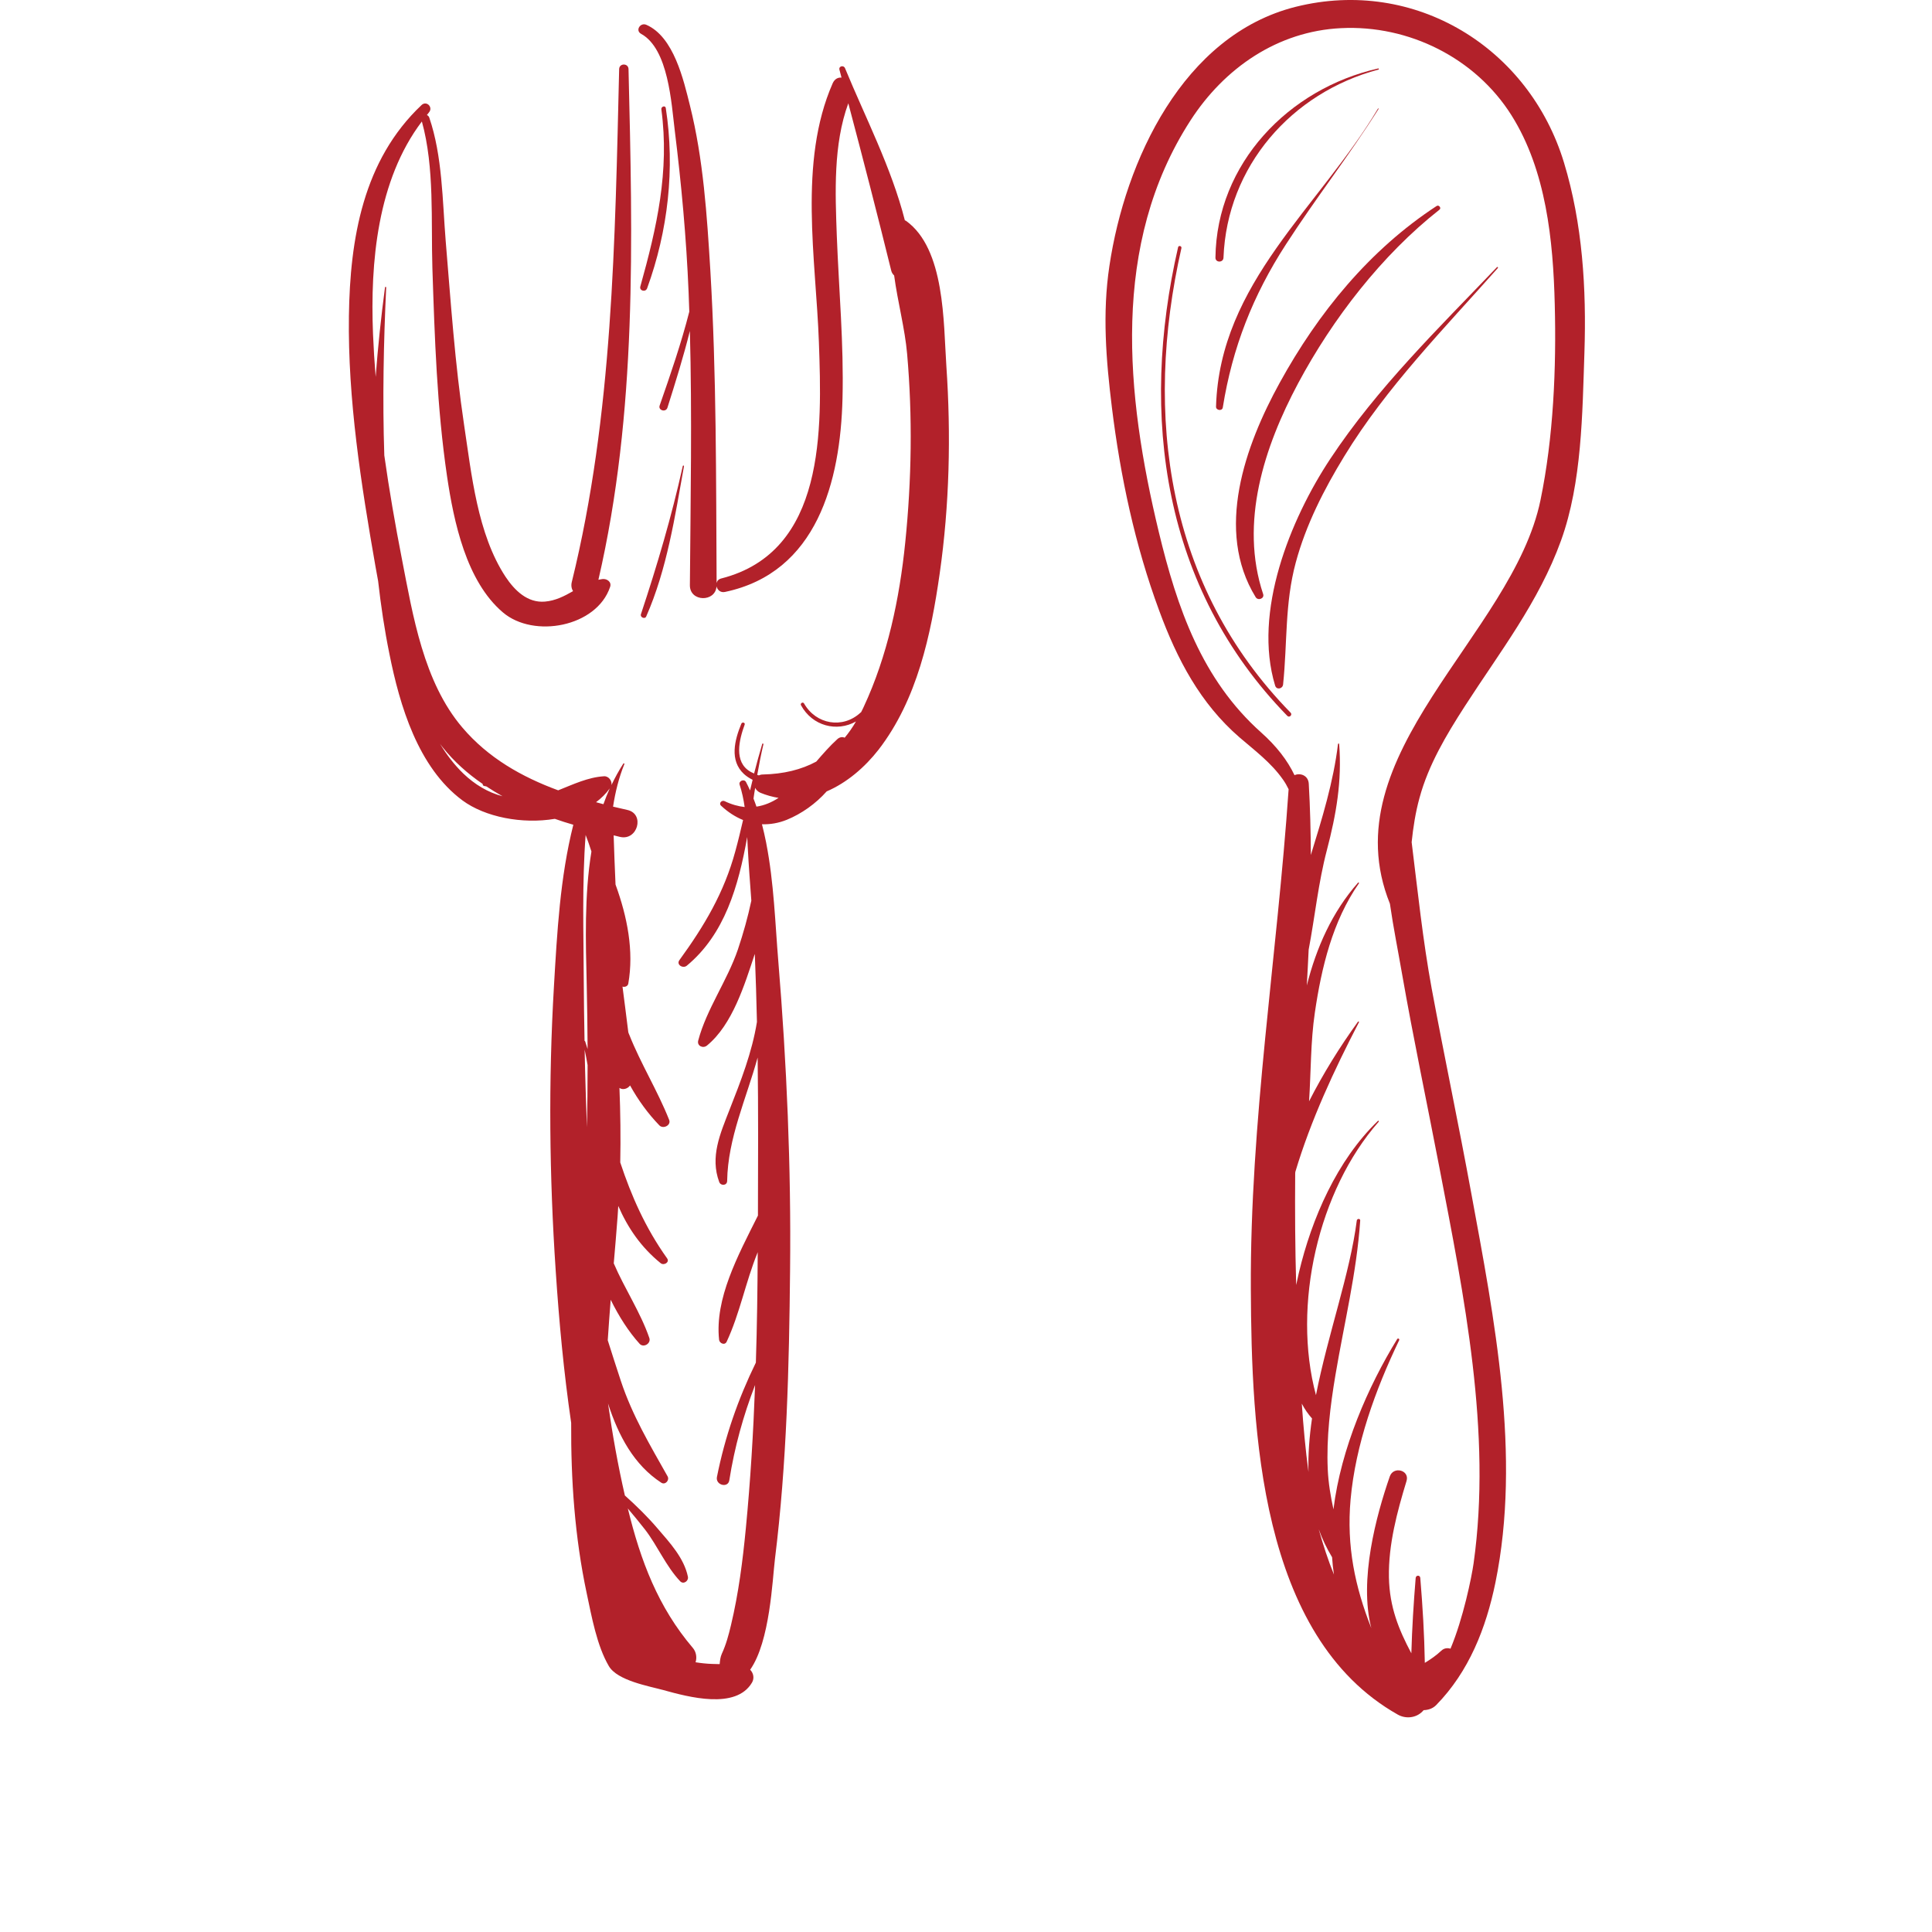
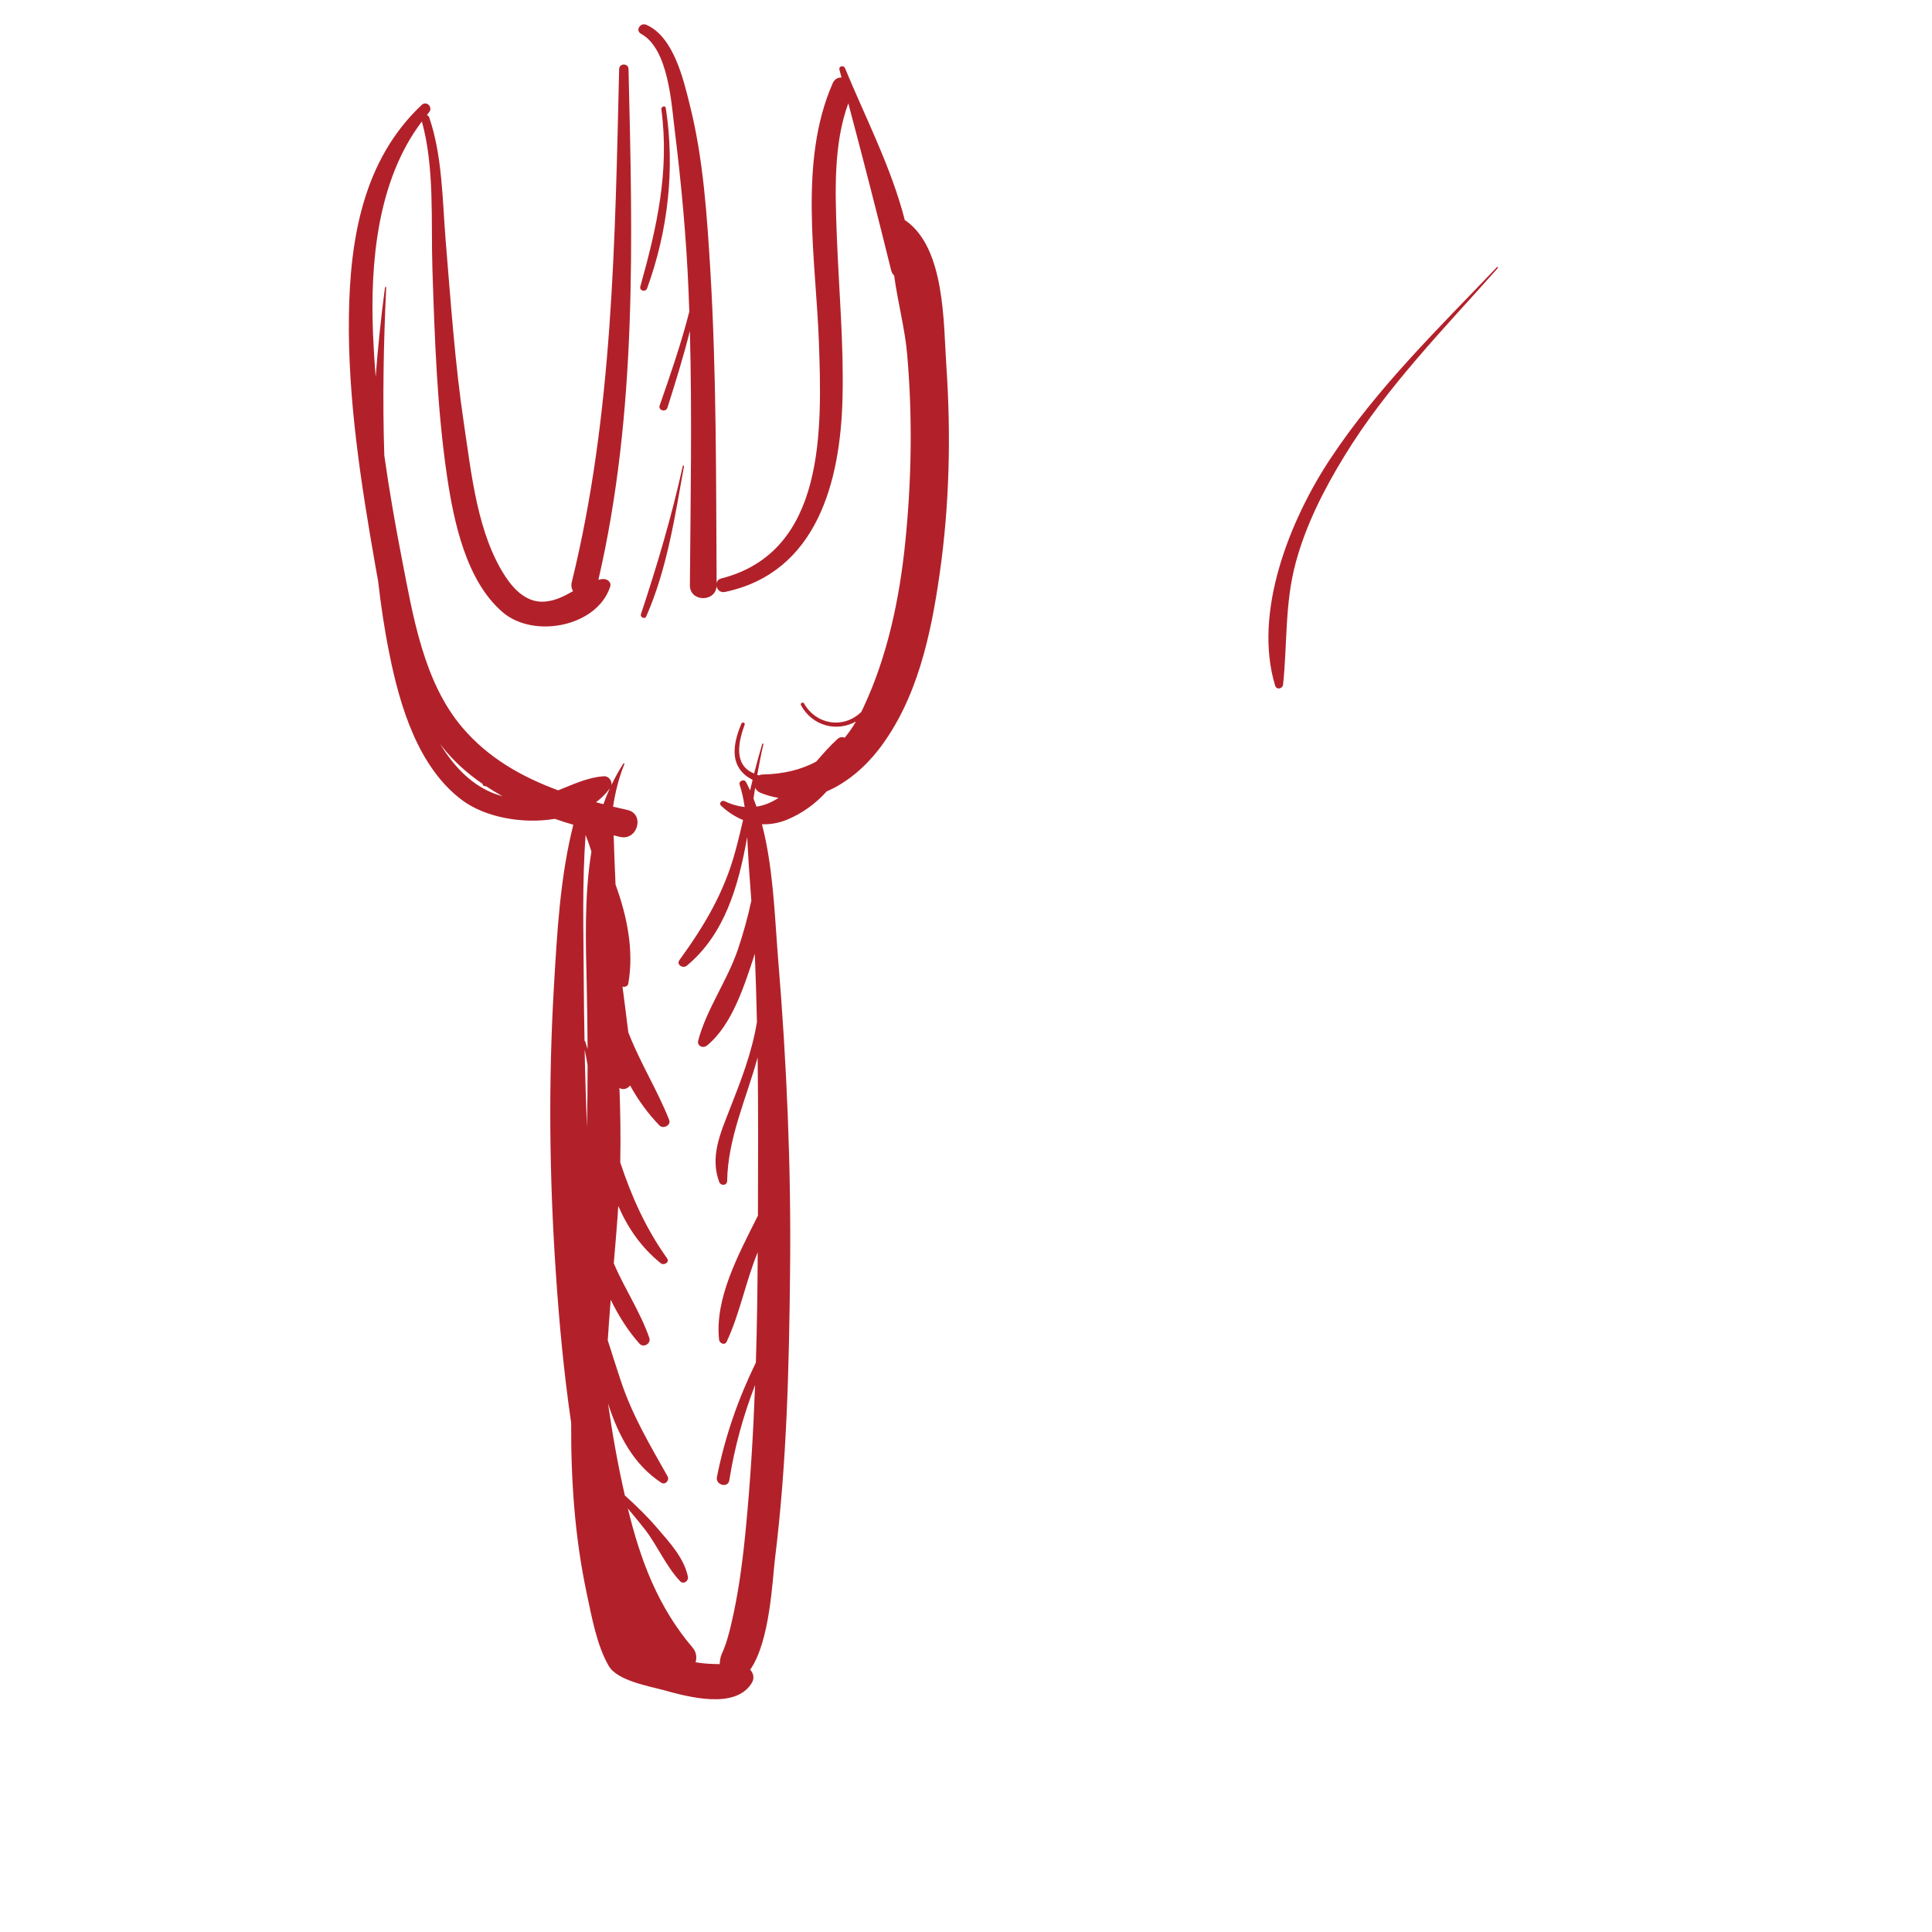
<svg xmlns="http://www.w3.org/2000/svg" width="72" height="72" viewBox="0 0 72 72" fill="none">
  <g clip-path="url(#clip0_251_287)">
    <path d="M28.191 30.061C28.158 29.959 28.118 29.86 28.081 29.761C28.099 29.625 28.121 29.493 28.143 29.361C28.18 29.438 28.246 29.504 28.337 29.544C28.561 29.636 28.788 29.698 29.015 29.735C28.759 29.9 28.488 30.017 28.191 30.061ZM17.269 28.83C16.932 28.504 16.646 28.13 16.4 27.723C16.43 27.763 16.459 27.804 16.492 27.844C16.921 28.383 17.43 28.834 17.987 29.215C17.987 29.251 18.002 29.284 18.046 29.292C18.072 29.295 18.097 29.303 18.123 29.306C18.321 29.435 18.522 29.559 18.728 29.673C18.185 29.534 17.69 29.233 17.269 28.83ZM22.723 29.383C22.635 29.578 22.558 29.772 22.488 29.97C22.396 29.948 22.305 29.922 22.213 29.896C22.407 29.75 22.58 29.581 22.723 29.383ZM21.81 38.817C21.806 38.799 21.795 38.792 21.784 38.788C21.77 38.033 21.759 37.278 21.755 36.523C21.748 34.753 21.689 32.905 21.825 31.117C21.905 31.322 21.975 31.527 22.041 31.733C21.773 33.371 21.828 35.093 21.865 36.699C21.883 37.501 21.894 38.3 21.898 39.096C21.869 39.004 21.839 38.909 21.81 38.817ZM21.872 42.01C21.839 41.046 21.806 40.082 21.788 39.118C21.828 39.308 21.865 39.499 21.898 39.693C21.898 40.467 21.891 41.236 21.872 42.01ZM33.762 8.228C33.747 8.221 33.733 8.214 33.721 8.21C33.223 6.253 32.241 4.362 31.493 2.544C31.442 2.415 31.248 2.463 31.284 2.599C31.31 2.698 31.335 2.793 31.361 2.892C31.229 2.881 31.105 2.94 31.031 3.105C29.745 6.037 30.408 9.661 30.518 12.755C30.632 15.995 30.778 20.565 26.879 21.558C26.776 21.584 26.725 21.65 26.706 21.727C26.684 17.838 26.703 13.953 26.472 10.072C26.347 8.027 26.212 5.93 25.713 3.936C25.475 2.98 25.112 1.371 24.086 0.924C23.862 0.828 23.665 1.136 23.892 1.261C24.914 1.822 25.021 3.86 25.145 4.853C25.394 6.865 25.578 8.862 25.662 10.889C25.673 11.131 25.677 11.373 25.688 11.615C25.387 12.795 24.988 13.953 24.584 15.111C24.518 15.295 24.815 15.379 24.874 15.192C25.174 14.243 25.471 13.293 25.71 12.333C25.794 15.492 25.735 18.648 25.71 21.811C25.706 22.438 26.663 22.449 26.703 21.852C26.732 21.98 26.849 22.097 27.018 22.06C30.452 21.338 31.321 17.937 31.398 14.844C31.449 12.824 31.262 10.805 31.185 8.785C31.127 7.18 31.05 5.392 31.614 3.849C32.164 5.923 32.699 7.994 33.212 10.079C33.23 10.16 33.271 10.218 33.322 10.266C33.454 11.252 33.725 12.253 33.806 13.191C34.011 15.522 33.974 17.886 33.736 20.213C33.524 22.306 33.077 24.443 32.182 26.356C32.153 26.422 32.12 26.484 32.087 26.547C32.083 26.547 32.072 26.55 32.069 26.558C31.405 27.173 30.408 26.997 29.965 26.217C29.924 26.143 29.811 26.209 29.851 26.283C30.273 27.056 31.185 27.291 31.9 26.887C31.772 27.107 31.632 27.309 31.479 27.492C31.398 27.455 31.295 27.463 31.204 27.547C30.94 27.785 30.683 28.078 30.419 28.383C29.862 28.683 29.206 28.845 28.429 28.863C28.37 28.863 28.319 28.878 28.279 28.896C28.257 28.889 28.238 28.885 28.22 28.878C28.29 28.485 28.363 28.101 28.451 27.734C28.455 27.708 28.414 27.697 28.407 27.723C28.297 28.09 28.198 28.456 28.103 28.826C28.059 28.804 28.011 28.786 27.967 28.76C27.333 28.397 27.549 27.562 27.751 27.005C27.78 26.928 27.656 26.895 27.627 26.972C27.377 27.58 27.179 28.339 27.725 28.845C27.821 28.933 27.931 29.002 28.048 29.061C28.015 29.193 27.982 29.325 27.953 29.457C27.905 29.35 27.854 29.244 27.802 29.145C27.733 29.013 27.517 29.105 27.564 29.244C27.652 29.512 27.711 29.79 27.751 30.076C27.517 30.05 27.267 29.984 27.003 29.856C26.897 29.805 26.776 29.937 26.871 30.025C27.124 30.263 27.403 30.442 27.692 30.56C27.601 30.952 27.509 31.34 27.403 31.725C26.985 33.268 26.248 34.503 25.321 35.779C25.193 35.951 25.449 36.105 25.592 35.991C27.007 34.822 27.52 33.026 27.846 31.194C27.854 31.329 27.861 31.469 27.868 31.604C27.901 32.257 27.953 32.913 28 33.565C27.872 34.173 27.703 34.775 27.502 35.376C27.106 36.545 26.329 37.608 26.021 38.777C25.966 38.978 26.201 39.085 26.347 38.964C27.297 38.187 27.751 36.691 28.128 35.552C28.128 35.548 28.128 35.548 28.128 35.544C28.128 35.566 28.129 35.585 28.132 35.607C28.165 36.431 28.191 37.26 28.209 38.084C28.026 39.224 27.608 40.287 27.183 41.368C26.838 42.255 26.457 43.113 26.802 44.047C26.86 44.205 27.099 44.187 27.099 44.007C27.124 42.42 27.813 40.943 28.235 39.411C28.261 41.376 28.253 43.336 28.246 45.301C27.487 46.815 26.637 48.398 26.798 49.926C26.809 50.058 27.007 50.153 27.08 50.003C27.572 48.951 27.788 47.775 28.227 46.694C28.231 46.682 28.235 46.672 28.238 46.664C28.231 48.035 28.213 49.409 28.169 50.78C27.509 52.129 27.018 53.536 26.718 55.043C26.659 55.347 27.132 55.468 27.179 55.167C27.374 53.932 27.7 52.756 28.14 51.616C28.074 53.401 27.967 55.182 27.795 56.959C27.678 58.169 27.524 59.382 27.242 60.562C27.157 60.922 27.058 61.292 26.901 61.629C26.846 61.75 26.831 61.885 26.82 62.017C26.729 62.014 26.637 62.014 26.538 62.01C26.333 62.003 26.127 61.981 25.922 61.948C25.977 61.772 25.948 61.563 25.82 61.413C24.526 59.895 23.873 58.165 23.401 56.23C23.397 56.227 23.397 56.219 23.393 56.212C23.613 56.472 23.833 56.74 24.042 57.007C24.511 57.619 24.819 58.37 25.347 58.928C25.471 59.06 25.669 58.92 25.636 58.759C25.493 58.063 24.958 57.487 24.507 56.963C24.13 56.52 23.716 56.117 23.287 55.732C23.027 54.599 22.825 53.459 22.66 52.305C23.049 53.514 23.631 54.596 24.643 55.255C24.79 55.354 24.962 55.164 24.878 55.017C24.218 53.844 23.566 52.756 23.137 51.462C22.968 50.956 22.811 50.454 22.649 49.948C22.682 49.446 22.719 48.94 22.759 48.438C23.063 49.057 23.423 49.622 23.837 50.08C23.98 50.238 24.266 50.073 24.2 49.867C23.87 48.904 23.276 48.024 22.873 47.082C22.924 46.499 22.972 45.916 23.016 45.337C23.027 45.206 23.034 45.074 23.041 44.942C23.393 45.752 23.888 46.481 24.621 47.075C24.742 47.174 24.969 47.042 24.859 46.892C24.046 45.752 23.525 44.557 23.115 43.322C23.133 42.391 23.122 41.467 23.085 40.544C23.21 40.632 23.393 40.577 23.481 40.452C23.785 41.002 24.152 41.504 24.573 41.94C24.716 42.087 25.021 41.936 24.936 41.731C24.504 40.642 23.884 39.653 23.452 38.564C23.437 38.535 23.426 38.502 23.415 38.469C23.349 37.901 23.269 37.337 23.199 36.768C23.287 36.794 23.397 36.757 23.415 36.655C23.628 35.442 23.379 34.17 22.939 32.964C22.913 32.352 22.887 31.744 22.869 31.131C22.95 31.15 23.03 31.172 23.111 31.19C23.763 31.337 24.038 30.336 23.386 30.186C23.206 30.146 23.027 30.105 22.847 30.061C22.931 29.519 23.06 28.987 23.269 28.474C23.28 28.449 23.243 28.438 23.228 28.46C23.063 28.716 22.917 28.984 22.788 29.255C22.814 29.097 22.679 28.918 22.51 28.929C21.916 28.965 21.366 29.229 20.802 29.453C19.446 28.954 18.189 28.243 17.229 27.111C15.784 25.414 15.389 22.944 14.978 20.833C14.729 19.557 14.505 18.267 14.322 16.973C14.252 14.873 14.296 12.762 14.392 10.71C14.392 10.684 14.351 10.684 14.348 10.71C14.201 11.816 14.084 12.927 14 14.045C13.956 13.51 13.923 12.978 13.901 12.443C13.794 9.782 14.062 6.718 15.722 4.527C16.199 6.245 16.059 8.236 16.114 9.999C16.199 12.586 16.283 15.185 16.66 17.75C16.91 19.433 17.372 21.661 18.742 22.823C19.893 23.801 22.235 23.365 22.737 21.873C22.803 21.679 22.609 21.558 22.448 21.58C22.396 21.588 22.349 21.595 22.301 21.606C23.745 15.361 23.576 8.943 23.423 2.573C23.415 2.349 23.082 2.349 23.074 2.573C22.921 8.932 22.84 15.474 21.311 21.683C21.275 21.819 21.3 21.939 21.355 22.031C21.033 22.214 20.703 22.387 20.307 22.42C19.655 22.475 19.178 22.002 18.841 21.496C17.789 19.898 17.573 17.67 17.294 15.826C16.954 13.554 16.8 11.259 16.609 8.972C16.488 7.477 16.488 5.813 15.997 4.38C15.979 4.332 15.946 4.303 15.909 4.288C15.935 4.255 15.96 4.222 15.986 4.189C16.151 3.999 15.898 3.739 15.711 3.914C13.53 5.971 13.043 8.903 13.003 11.773C12.959 14.884 13.457 18.047 13.992 21.104C14.025 21.287 14.058 21.47 14.091 21.65C14.194 22.562 14.329 23.471 14.513 24.373C14.898 26.297 15.579 28.599 17.232 29.827C18.075 30.45 19.457 30.721 20.677 30.516C20.905 30.596 21.136 30.67 21.366 30.736C20.872 32.697 20.762 34.745 20.644 36.754C20.436 40.298 20.472 43.824 20.71 47.364C20.835 49.252 21.011 51.15 21.286 53.027C21.275 55.153 21.418 57.275 21.865 59.378C22.048 60.236 22.242 61.328 22.69 62.091C23.008 62.633 24.178 62.835 24.724 62.985C25.658 63.242 27.425 63.725 28.026 62.703C28.121 62.538 28.077 62.347 27.956 62.226C28.697 61.174 28.785 58.876 28.88 58.099C29.323 54.537 29.408 50.919 29.444 47.331C29.485 43.49 29.32 39.649 29.005 35.819C28.891 34.452 28.843 32.891 28.557 31.432V31.428C28.557 31.414 28.554 31.403 28.55 31.392C28.502 31.161 28.455 30.937 28.396 30.717C28.697 30.728 29.012 30.677 29.327 30.549C29.873 30.325 30.397 29.955 30.808 29.493C31.559 29.171 32.23 28.595 32.743 27.936C34.18 26.074 34.693 23.662 35.019 21.379C35.385 18.82 35.444 16.218 35.268 13.638C35.158 12.025 35.224 9.273 33.762 8.228Z" fill="#B2212A" />
    <path d="M24.116 10.746C24.896 8.602 25.16 6.282 24.812 4.028C24.797 3.918 24.633 3.966 24.647 4.076C24.955 6.378 24.479 8.474 23.863 10.677C23.819 10.838 24.057 10.9 24.116 10.746Z" fill="#B2212A" />
    <path d="M24.083 22.973C24.856 21.217 25.153 19.253 25.49 17.376C25.494 17.347 25.453 17.336 25.446 17.365C25.028 19.253 24.493 21.06 23.885 22.892C23.848 23.006 24.035 23.087 24.083 22.973Z" fill="#B2212A" />
-     <path d="M57.409 18.641C56.372 23.677 49.555 28.108 51.798 33.679C51.926 34.57 52.106 35.456 52.252 36.303C52.674 38.711 53.18 41.104 53.641 43.505C54.558 48.277 55.602 53.386 54.917 58.257C54.843 58.778 54.532 60.306 54.056 61.442C53.942 61.405 53.814 61.42 53.711 61.519C53.524 61.695 53.315 61.838 53.099 61.97C53.081 60.911 53.018 59.866 52.93 58.807C52.923 58.693 52.769 58.693 52.758 58.807C52.681 59.745 52.623 60.676 52.597 61.614C52.128 60.731 51.783 59.892 51.761 58.781C51.739 57.564 52.065 56.348 52.417 55.193C52.542 54.786 51.93 54.629 51.794 55.021C51.288 56.476 50.64 58.877 51.105 60.676C50.497 59.133 50.178 57.627 50.332 55.886C50.515 53.841 51.259 51.785 52.142 49.948C52.168 49.897 52.098 49.857 52.069 49.904C50.988 51.664 49.973 53.973 49.694 56.249C49.588 55.761 49.504 55.27 49.481 54.75C49.43 53.58 49.573 52.4 49.767 51.249C50.09 49.325 50.559 47.438 50.691 45.488C50.698 45.404 50.57 45.407 50.563 45.488C50.313 47.452 49.485 49.732 49.042 51.993C48.144 48.647 49.13 44.359 51.38 41.804C51.398 41.782 51.373 41.753 51.351 41.772C49.826 43.245 48.884 45.404 48.404 47.438C48.371 47.581 48.338 47.735 48.305 47.889C48.265 46.507 48.257 45.125 48.268 43.743C48.268 43.721 48.268 43.699 48.272 43.677C48.847 41.753 49.723 39.869 50.643 38.099C50.658 38.073 50.625 38.055 50.607 38.077C49.918 39.03 49.309 40.016 48.785 41.042C48.858 39.943 48.84 38.821 49.001 37.736C49.247 36.058 49.661 34.328 50.643 32.92C50.658 32.898 50.625 32.873 50.61 32.895C49.643 33.99 49.056 35.321 48.701 36.725C48.727 36.281 48.748 35.834 48.77 35.391C49.005 34.159 49.126 32.913 49.449 31.681C49.8 30.34 50.013 29.119 49.907 27.73C49.907 27.701 49.866 27.701 49.863 27.73C49.694 29.138 49.269 30.509 48.851 31.865C48.847 30.978 48.825 30.095 48.774 29.207C48.756 28.896 48.455 28.793 48.243 28.889C47.975 28.328 47.568 27.804 46.996 27.294C44.79 25.326 43.867 22.654 43.185 19.825C41.957 14.723 41.385 9.104 44.365 4.49C45.629 2.533 47.616 1.162 49.98 1.049C52.505 0.924 54.986 2.163 56.328 4.296C57.622 6.352 57.882 8.965 57.941 11.336C58.003 13.723 57.893 16.299 57.409 18.641ZM48.763 54.856C48.65 54.009 48.572 53.155 48.514 52.309C48.617 52.507 48.745 52.694 48.895 52.862C48.796 53.536 48.745 54.207 48.763 54.856ZM49.643 58.034C49.657 58.25 49.679 58.466 49.712 58.679C49.492 58.14 49.313 57.583 49.155 57.026C49.152 57.015 49.148 57.007 49.148 56.996C49.276 57.352 49.438 57.696 49.643 58.034ZM58.285 6.059C56.984 1.774 52.729 -0.854 48.29 0.253C44.086 1.305 41.928 6 41.345 9.907C41.077 11.685 41.22 13.411 41.437 15.185C41.755 17.761 42.298 20.32 43.2 22.757C43.863 24.56 44.728 26.213 46.194 27.481C46.762 27.969 47.37 28.423 47.806 29.043C47.891 29.16 47.961 29.285 48.023 29.413C47.598 35.64 46.582 41.786 46.615 48.05C46.641 53.24 46.92 60.98 52.091 63.898C52.388 64.066 52.773 64.026 53.011 63.78C53.026 63.766 53.04 63.751 53.055 63.733C53.238 63.725 53.396 63.67 53.52 63.546C54.745 62.296 55.382 60.672 55.73 58.979C56.698 54.244 55.69 49.135 54.829 44.462C54.363 41.918 53.828 39.386 53.355 36.842C53.022 35.028 52.835 33.21 52.608 31.385C52.666 30.831 52.751 30.278 52.901 29.735C53.234 28.504 53.902 27.386 54.587 26.323C55.888 24.304 57.35 22.431 58.175 20.144C58.956 17.985 58.97 15.405 59.047 13.132C59.124 10.761 58.978 8.338 58.285 6.059Z" fill="#B2212A" />
-     <path d="M45.596 9.599C45.728 6.202 48.125 3.456 51.373 2.592C51.398 2.584 51.387 2.544 51.362 2.551C48.023 3.306 45.34 6.092 45.296 9.599C45.292 9.797 45.593 9.797 45.596 9.599Z" fill="#B2212A" />
-     <path d="M51.376 4.058C51.383 4.047 51.361 4.032 51.354 4.047C49.169 7.719 45.453 10.538 45.318 15.152C45.31 15.295 45.548 15.332 45.57 15.185C45.926 12.957 46.692 11.01 47.92 9.112C49.027 7.397 50.284 5.788 51.376 4.058Z" fill="#B2212A" />
-     <path d="M47.693 14.261C46.399 16.61 45.267 19.77 46.795 22.255C46.883 22.398 47.129 22.306 47.074 22.141C46.187 19.473 47.114 16.651 48.378 14.283C49.661 11.882 51.497 9.504 53.645 7.814C53.726 7.752 53.623 7.624 53.542 7.675C51.039 9.31 49.122 11.662 47.693 14.261Z" fill="#B2212A" />
    <path d="M55.789 9.954C53.608 12.238 51.328 14.452 49.577 17.098C48.078 19.363 46.688 22.808 47.52 25.549C47.572 25.722 47.799 25.674 47.817 25.509C47.979 23.959 47.876 22.493 48.29 20.961C48.668 19.557 49.342 18.238 50.097 17.003C51.669 14.426 53.828 12.238 55.822 9.987C55.837 9.966 55.811 9.936 55.789 9.954Z" fill="#B2212A" />
-     <path d="M44.028 9.247C44.046 9.167 43.922 9.134 43.904 9.214C42.459 15.504 43.335 21.921 47.975 26.679C48.052 26.759 48.177 26.638 48.096 26.558C43.486 21.848 42.613 15.485 44.028 9.247Z" fill="#B2212A" />
  </g>
  <defs>
    <clipPath id="clip0_251_287">
      <rect width="72" height="72" fill="white" />
    </clipPath>
  </defs>
</svg>